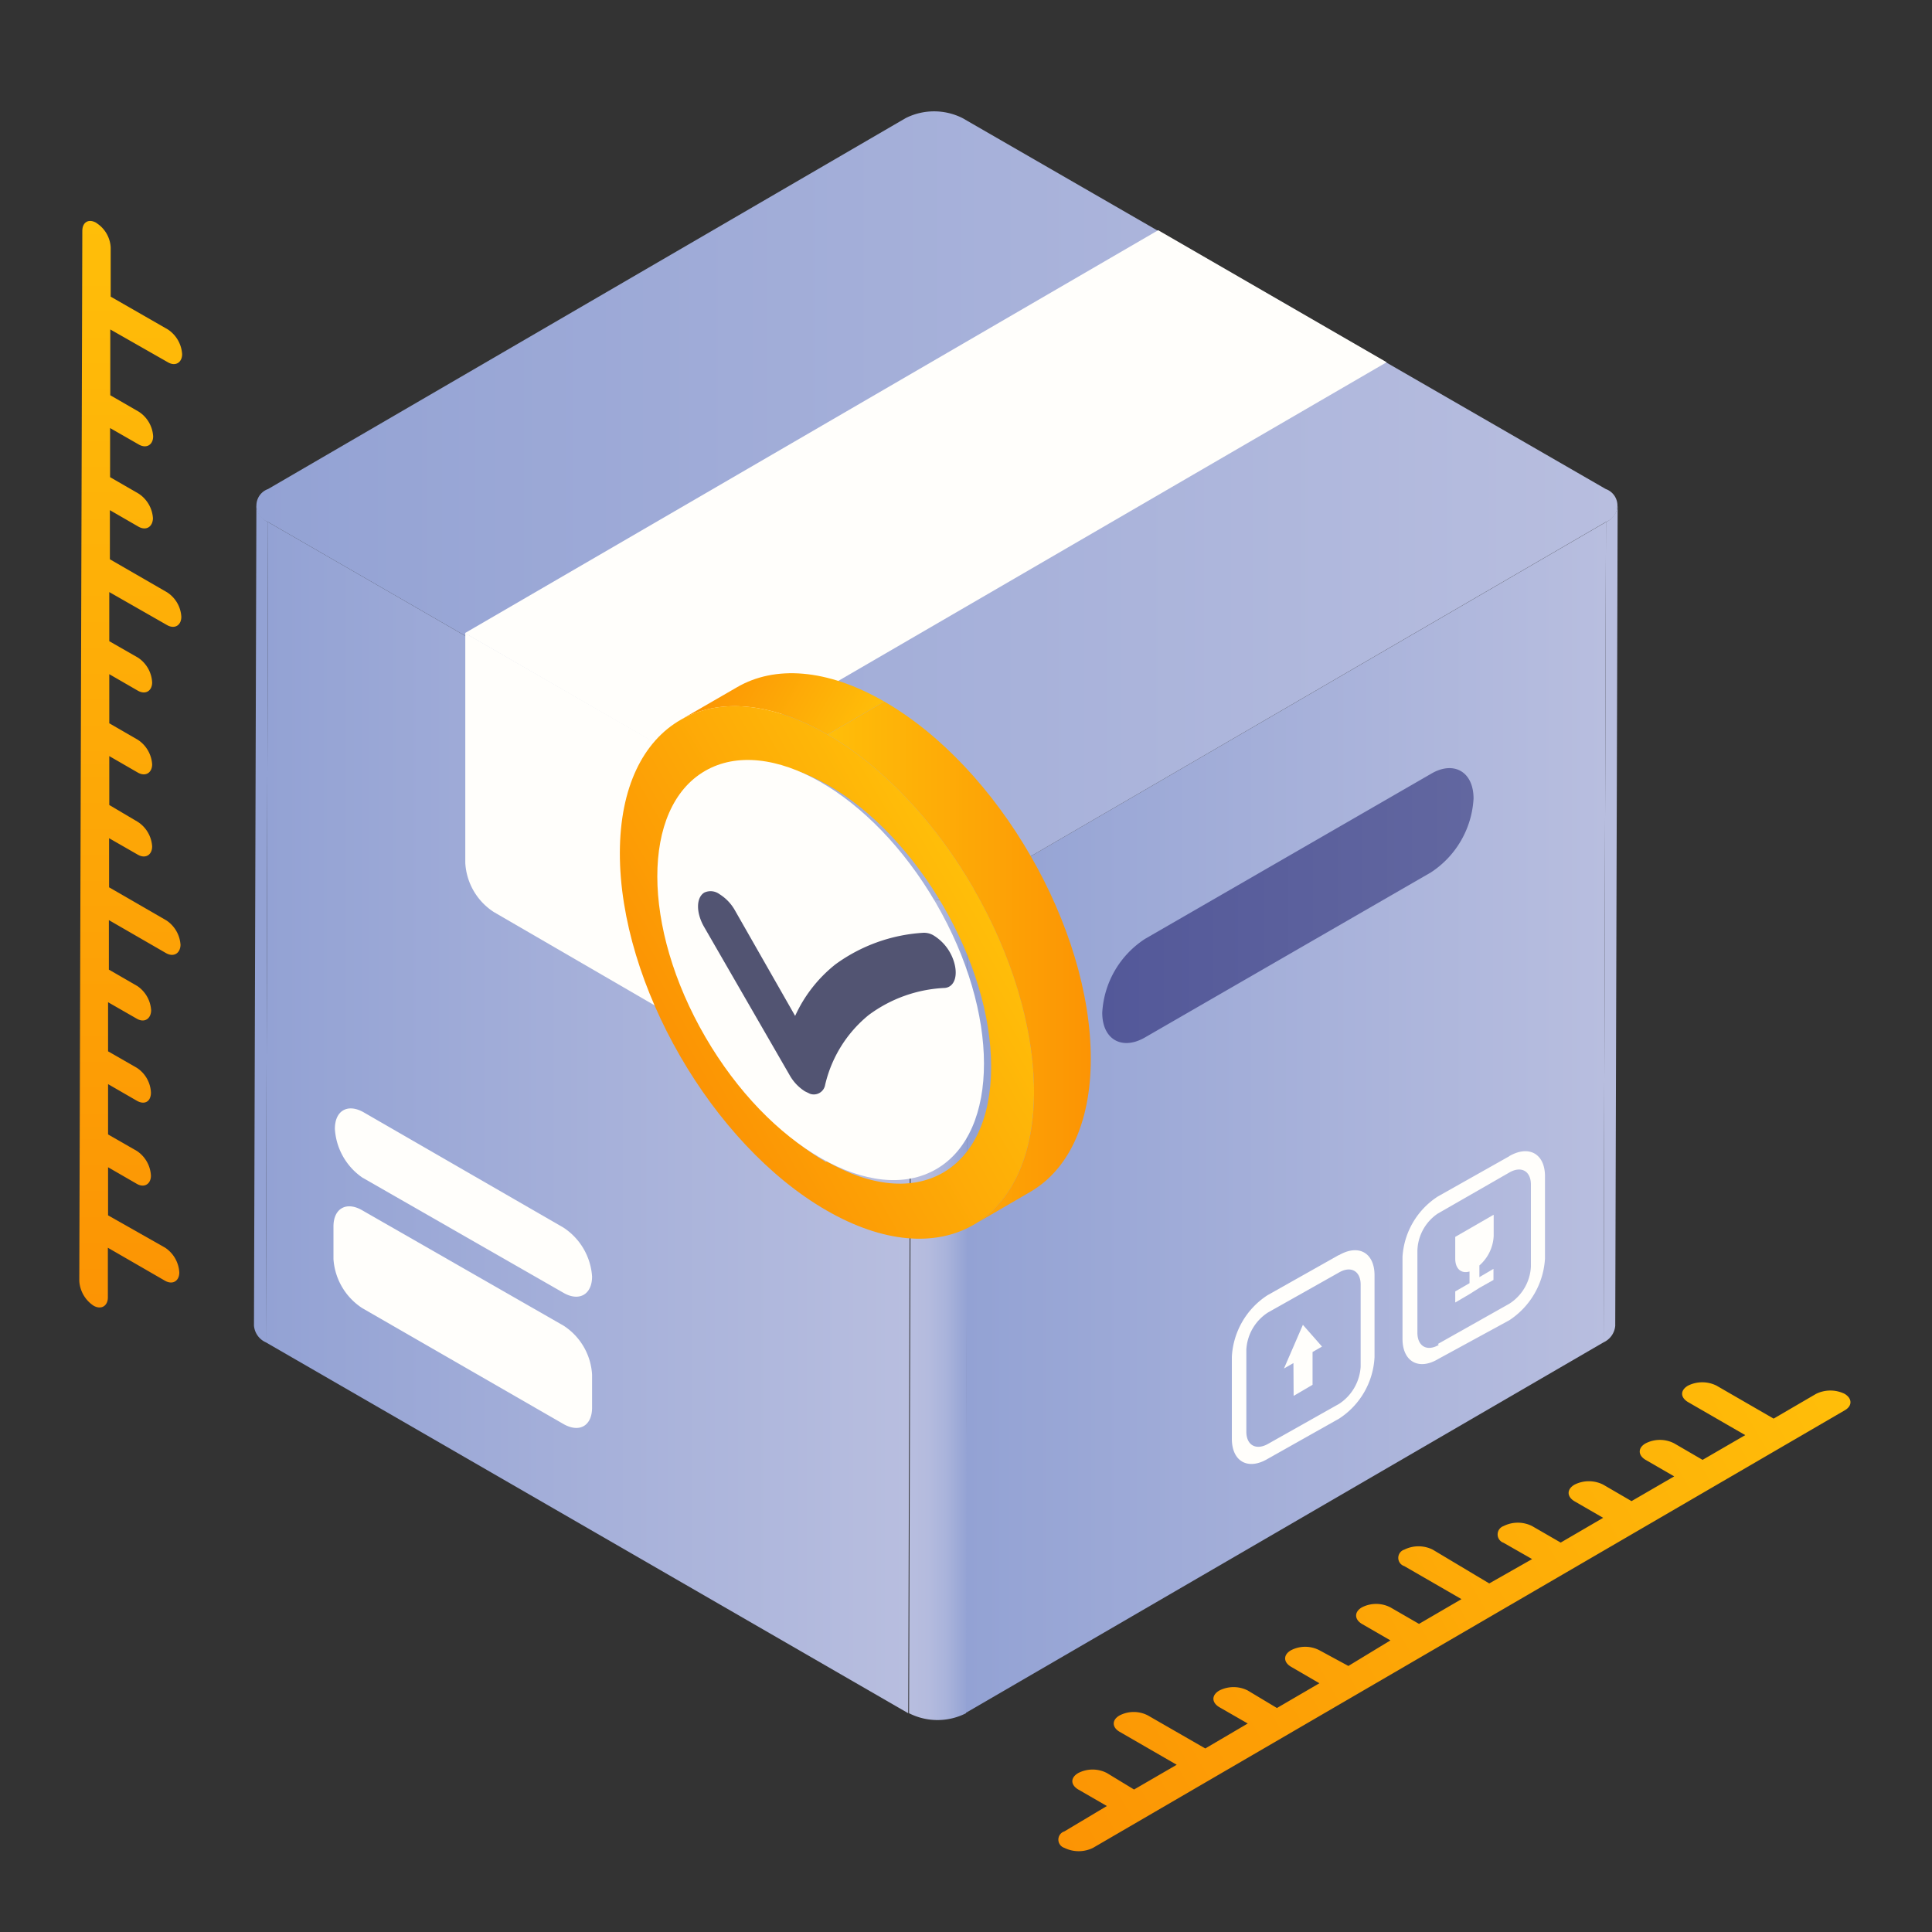
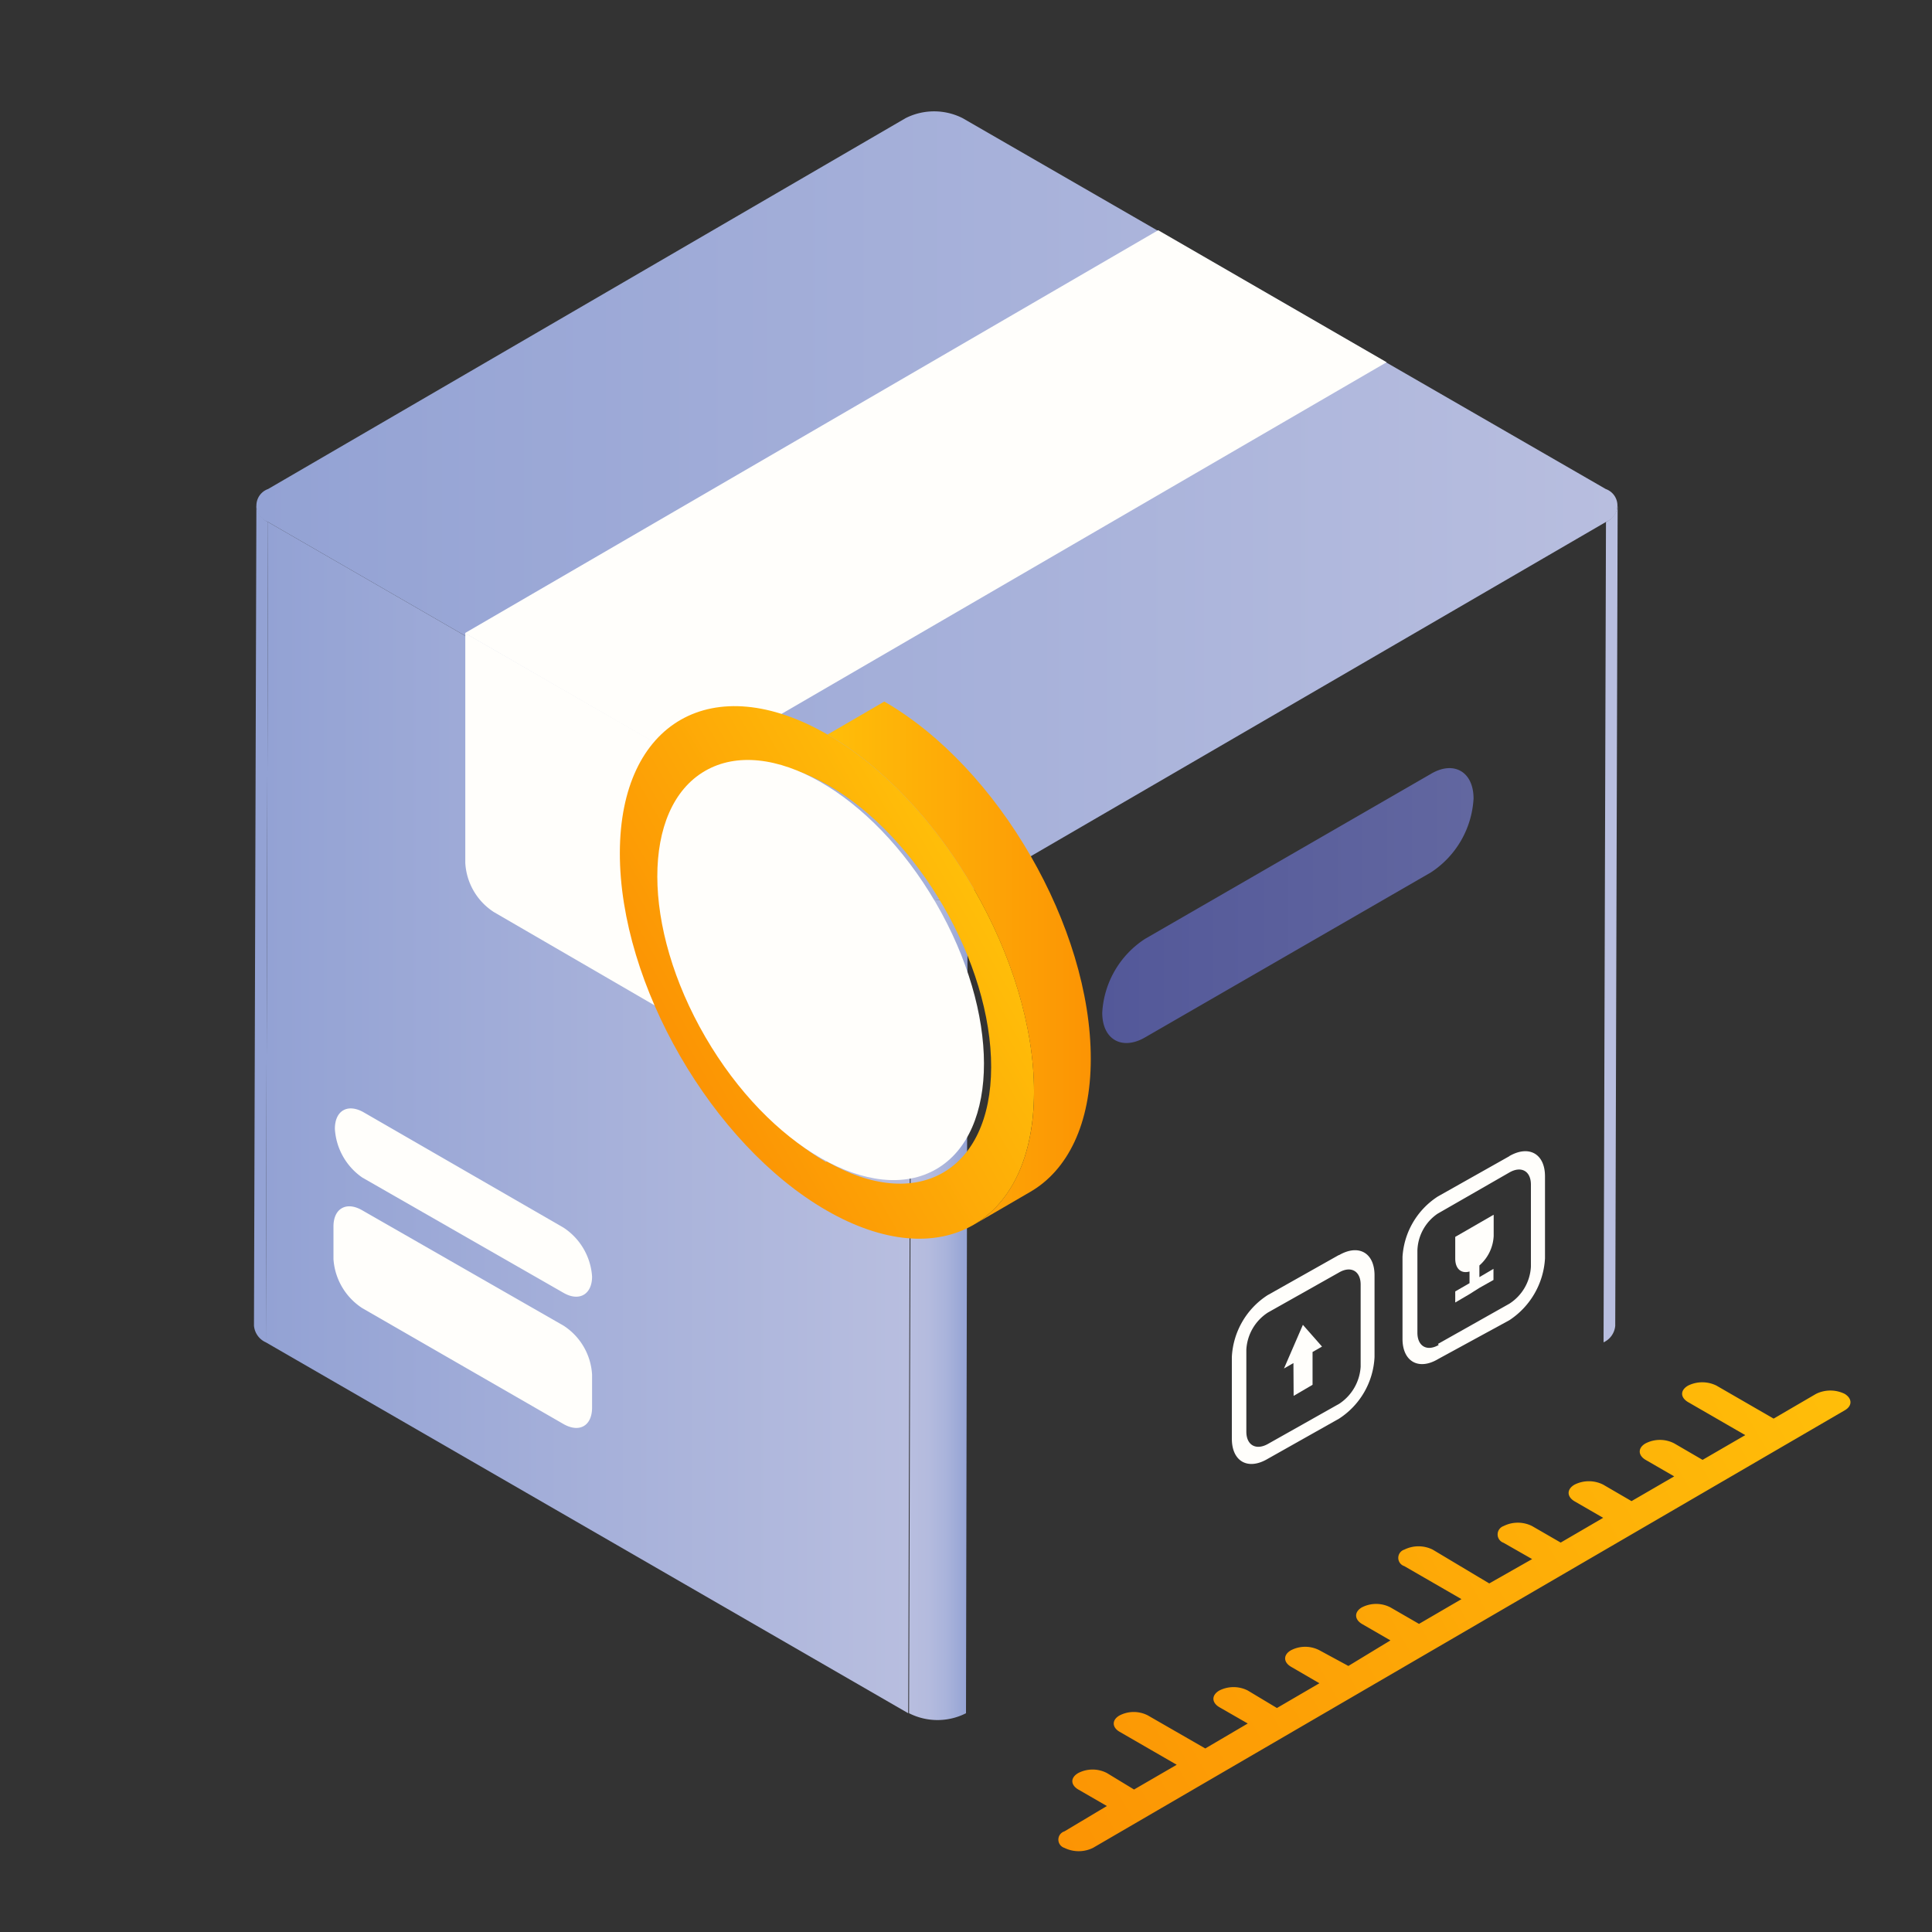
<svg xmlns="http://www.w3.org/2000/svg" xmlns:xlink="http://www.w3.org/1999/xlink" viewBox="0 0 96 96">
  <rect x="0" y="0" width="96" height="96" fill="#333333" stroke="none" />
  <defs>
    <style>.cls-1{fill:#b8bedf;}.cls-2{fill:#93a2d4;}.cls-3{fill:url(#linear-gradient);}.cls-4{fill:url(#linear-gradient-2);}.cls-5{fill:url(#linear-gradient-3);}.cls-6{fill:url(#linear-gradient-4);}.cls-7{fill:#fffefb;}.cls-8{fill:url(#linear-gradient-5);}.cls-9{fill:url(#linear-gradient-6);}.cls-10{fill:url(#linear-gradient-7);}.cls-11{fill:url(#linear-gradient-8);}.cls-12{fill:url(#linear-gradient-9);}.cls-13{fill:#525472;}.cls-14{fill:url(#linear-gradient-10);}</style>
    <linearGradient id="linear-gradient" x1="47.96" y1="55.54" x2="79.8" y2="55.54" gradientUnits="userSpaceOnUse">
      <stop offset="0" stop-color="#93a2d4" />
      <stop offset="1" stop-color="#b8bedf" />
    </linearGradient>
    <linearGradient id="linear-gradient-2" x1="13.21" y1="55.53" x2="45.25" y2="55.53" xlink:href="#linear-gradient" />
    <linearGradient id="linear-gradient-3" x1="45.13" y1="64.92" x2="48.08" y2="64.92" gradientUnits="userSpaceOnUse">
      <stop offset="0" stop-color="#b8bedf" />
      <stop offset="0.34" stop-color="#b4bbde" />
      <stop offset="0.65" stop-color="#a9b3db" />
      <stop offset="0.95" stop-color="#97a5d5" />
      <stop offset="1" stop-color="#93a2d4" />
    </linearGradient>
    <linearGradient id="linear-gradient-4" x1="12.74" y1="25.12" x2="80.38" y2="25.12" xlink:href="#linear-gradient" />
    <linearGradient id="linear-gradient-5" x1="54.77" y1="45" x2="73.22" y2="45" gradientUnits="userSpaceOnUse">
      <stop offset="0" stop-color="#535899" />
      <stop offset="1" stop-color="#6267a0" />
    </linearGradient>
    <linearGradient id="linear-gradient-6" x1="51.89" y1="90.25" x2="90.89" y2="67.74" gradientUnits="userSpaceOnUse">
      <stop offset="0" stop-color="#fc9404" />
      <stop offset="1" stop-color="#ffbe09" />
    </linearGradient>
    <linearGradient id="linear-gradient-7" x1="6.5" y1="64.97" x2="6.5" y2="10.98" xlink:href="#linear-gradient-6" />
    <linearGradient id="linear-gradient-8" x1="35.27" y1="33.24" x2="42.48" y2="37.4" xlink:href="#linear-gradient-6" />
    <linearGradient id="linear-gradient-9" x1="33.82" y1="52.52" x2="48.36" y2="44.12" xlink:href="#linear-gradient-6" />
    <linearGradient id="linear-gradient-10" x1="41.12" y1="47.86" x2="54.2" y2="47.86" gradientUnits="userSpaceOnUse">
      <stop offset="0" stop-color="#ffbe09" />
      <stop offset="1" stop-color="#fc9404" />
    </linearGradient>
  </defs>
  <g id="Layer_7" data-name="Layer 7">
    <path class="cls-1" d="M80.38,25.13l-.12,40.75a1,1,0,0,1-.58.82l.12-40.76a1,1,0,0,0,.58-.81" />
    <path class="cls-2" d="M13.32,25.94,13.21,66.7a1,1,0,0,1-.59-.83l.12-40.76a1,1,0,0,0,.58.83" />
-     <polygon class="cls-3" points="79.8 25.94 79.68 66.7 47.96 85.13 48.08 44.37 79.8 25.94" />
    <polygon class="cls-4" points="45.25 44.37 45.13 85.13 13.21 66.7 13.32 25.94 45.25 44.37" />
    <path class="cls-5" d="M48.08,44.37,48,85.13a3.13,3.13,0,0,1-2.83,0l.12-40.76a3.13,3.13,0,0,0,2.83,0" />
    <path class="cls-6" d="M79.79,24.3a.87.87,0,0,1,0,1.64L48.08,44.37a3.13,3.13,0,0,1-2.83,0L13.32,25.94a.87.87,0,0,1,0-1.64L45,5.87a3.14,3.14,0,0,1,2.83,0Z" />
    <polyline class="cls-7" points="68.9 18 57.55 11.44 23.1 31.46 34.45 38.02 68.9 18" />
    <path class="cls-7" d="M34.46,38,23.12,31.46l0,11.41a3.11,3.11,0,0,0,1.42,2.45L33,50.23c.78.46,1.42.09,1.42-.81l0-11.41" />
    <path class="cls-7" d="M28,65.87,18,60.14c-.79-.46-1.43-.09-1.43.8v1.63A3.16,3.16,0,0,0,18,65L28,70.76c.79.45,1.42.09,1.42-.82V68.31A3.11,3.11,0,0,0,28,65.87" />
    <path class="cls-7" d="M28,61l-9.93-5.73c-.79-.45-1.43-.09-1.43.82A3.17,3.17,0,0,0,18,58.51L28,64.24c.78.45,1.42.08,1.42-.81A3.16,3.16,0,0,0,28,61" />
    <path class="cls-8" d="M71.09,38.46,56.9,46.65a4.68,4.68,0,0,0-2.13,3.67c0,1.35,1,1.89,2.14,1.22L71.1,43.35a4.69,4.69,0,0,0,2.12-3.67c0-1.35-1-1.9-2.13-1.22" />
    <path class="cls-7" d="M63,71.75c-.59.33-1.07.06-1.07-.61V67.06A2.35,2.35,0,0,1,63,65.22l3.55-2c.58-.33,1.06-.06,1.06.61l0,4.08a2.38,2.38,0,0,1-1.06,1.84l-3.55,2m3.53-9.39-3.55,2a3.89,3.89,0,0,0-1.77,3.06v4.07c0,1.13.8,1.58,1.78,1l3.55-2a3.87,3.87,0,0,0,1.76-3.06V63.37c0-1.12-.79-1.57-1.77-1" />
    <polyline class="cls-7" points="64.74 65.83 63.8 68 64.27 67.73 64.28 69.36 65.22 68.81 65.22 67.18 65.69 66.91 64.74 65.83" />
    <path class="cls-7" d="M71.49,66.83c-.59.34-1.06.06-1.06-.61V62.14a2.3,2.3,0,0,1,1-1.83L75,58.26c.59-.34,1.07-.07,1.07.6v4.08A2.33,2.33,0,0,1,75,64.78l-3.55,2M75,57.45l-3.55,2a3.85,3.85,0,0,0-1.76,3v4.08c0,1.12.8,1.58,1.77,1L75,65.6a3.94,3.94,0,0,0,1.77-3.07V58.45c0-1.12-.8-1.57-1.78-1" />
    <path class="cls-7" d="M74.2,60.37l-1.89,1.09v1.08c0,.51.3.76.71.64v.58l-.71.41v.55l.7-.41L73.5,64l.71-.4v-.55l-.7.41v-.58a2.08,2.08,0,0,0,.71-1.46V60.37" />
    <path class="cls-9" d="M91.66,69.26a1.61,1.61,0,0,0-1.42,0l-2.11,1.23-2.84-1.64a1.59,1.59,0,0,0-1.41,0c-.4.23-.39.59,0,.82l2.84,1.64L84.6,72.54l-1.41-.82a1.55,1.55,0,0,0-1.42,0c-.39.22-.39.59,0,.82l1.42.82-2.12,1.23-1.41-.82a1.58,1.58,0,0,0-1.42,0c-.4.23-.39.6,0,.83l1.42.82-2.11,1.23-1.42-.82a1.58,1.58,0,0,0-1.42,0,.44.44,0,0,0,0,.83l1.42.81L74,78.68,71.19,77a1.59,1.59,0,0,0-1.41,0,.43.43,0,0,0,0,.82l2.84,1.64-2.11,1.23-1.42-.82a1.55,1.55,0,0,0-1.42,0c-.38.22-.38.59,0,.82l1.42.82L67,82.78,65.56,82a1.53,1.53,0,0,0-1.41,0c-.39.22-.39.59,0,.82l1.41.82-2.11,1.23L62,84a1.56,1.56,0,0,0-1.41,0c-.4.23-.39.6,0,.83l1.41.81-2.11,1.24-2.85-1.64a1.53,1.53,0,0,0-1.41,0c-.39.22-.38.59,0,.81l2.84,1.64-2.12,1.23L55,88.1a1.55,1.55,0,0,0-1.42,0c-.4.23-.39.59,0,.82l1.42.82L52.89,91a.43.43,0,0,0,0,.82,1.61,1.61,0,0,0,1.42,0L91.66,70.08c.39-.22.38-.59,0-.82" />
-     <path class="cls-10" d="M4.8,11.08c-.39-.23-.71-.05-.71.4L3.94,63.65a1.59,1.59,0,0,0,.71,1.23c.39.22.71,0,.71-.41V62l2.84,1.64c.39.22.71,0,.71-.41A1.59,1.59,0,0,0,8.21,62L5.37,60.39V58l1.42.82c.39.23.71,0,.71-.4a1.57,1.57,0,0,0-.7-1.23l-1.43-.82V53.87l1.42.82c.39.23.71.05.71-.4a1.55,1.55,0,0,0-.7-1.23l-1.43-.82V49.8l1.43.82c.38.22.7,0,.71-.41A1.57,1.57,0,0,0,6.83,49l-1.42-.82V45.72l2.84,1.64c.39.22.71,0,.72-.41a1.58,1.58,0,0,0-.71-1.22L5.42,44.09V41.65l1.43.82c.39.22.71,0,.71-.41a1.57,1.57,0,0,0-.71-1.22L5.43,40V37.57l1.42.82c.39.22.71,0,.71-.41a1.58,1.58,0,0,0-.71-1.22l-1.42-.82V33.5l1.42.82c.39.22.71,0,.71-.41a1.57,1.57,0,0,0-.7-1.23l-1.43-.82V29.42L8.3,31.06c.39.22.71,0,.71-.41a1.55,1.55,0,0,0-.71-1.22L5.46,27.79V25.35l1.42.82c.39.22.71,0,.72-.42a1.58,1.58,0,0,0-.71-1.22l-1.42-.82V21.27l1.43.82c.39.22.71,0,.71-.41a1.57,1.57,0,0,0-.71-1.22l-1.42-.82V16.37L8.34,18c.39.23.71,0,.71-.4a1.59,1.59,0,0,0-.71-1.23L5.5,14.74V12.3a1.54,1.54,0,0,0-.71-1.22" />
-     <path class="cls-11" d="M33.8,35.78l2.82-1.63c1.87-1.09,4.46-.94,7.32.71L41.12,36.5c-2.86-1.65-5.45-1.8-7.32-.72" />
    <path class="cls-12" d="M41.12,36.5c5.69,3.28,10.27,11.23,10.26,17.76s-4.64,9.16-10.32,5.88S30.79,48.91,30.8,42.38,35.44,33.22,41.12,36.5Zm-.06,21.2c4.51,2.6,8.18.5,8.19-4.67S45.62,41.55,41.12,39s-8.17-.52-8.19,4.66,3.63,11.48,8.13,14.09" />
    <ellipse class="cls-7" cx="41.09" cy="48.32" rx="6.66" ry="11.5" transform="matrix(0.86, -0.5, 0.5, 0.86, -18.72, 27.19)" />
-     <path class="cls-13" d="M46.42,46.5a2.34,2.34,0,0,1,.93,1.14c.29.76.11,1.4-.4,1.45a6.85,6.85,0,0,0-3.79,1.35A6.31,6.31,0,0,0,41,53.91a.57.57,0,0,1-.75.44L40,54.23a2.26,2.26,0,0,1-.76-.8L35,46.08c-.42-.71-.42-1.48,0-1.73a.74.74,0,0,1,.75.08,2.23,2.23,0,0,1,.76.79l3,5.26a6.93,6.93,0,0,1,2-2.56,8.25,8.25,0,0,1,4.36-1.57A.92.92,0,0,1,46.42,46.5Z" />
    <path class="cls-14" d="M41.12,36.5l2.82-1.64c5.69,3.28,10.27,11.23,10.26,17.76,0,3.25-1.16,5.53-3,6.6l-2.82,1.64c1.84-1.07,3-3.36,3-6.6,0-6.53-4.57-14.48-10.26-17.76" />
  </g>
</svg>